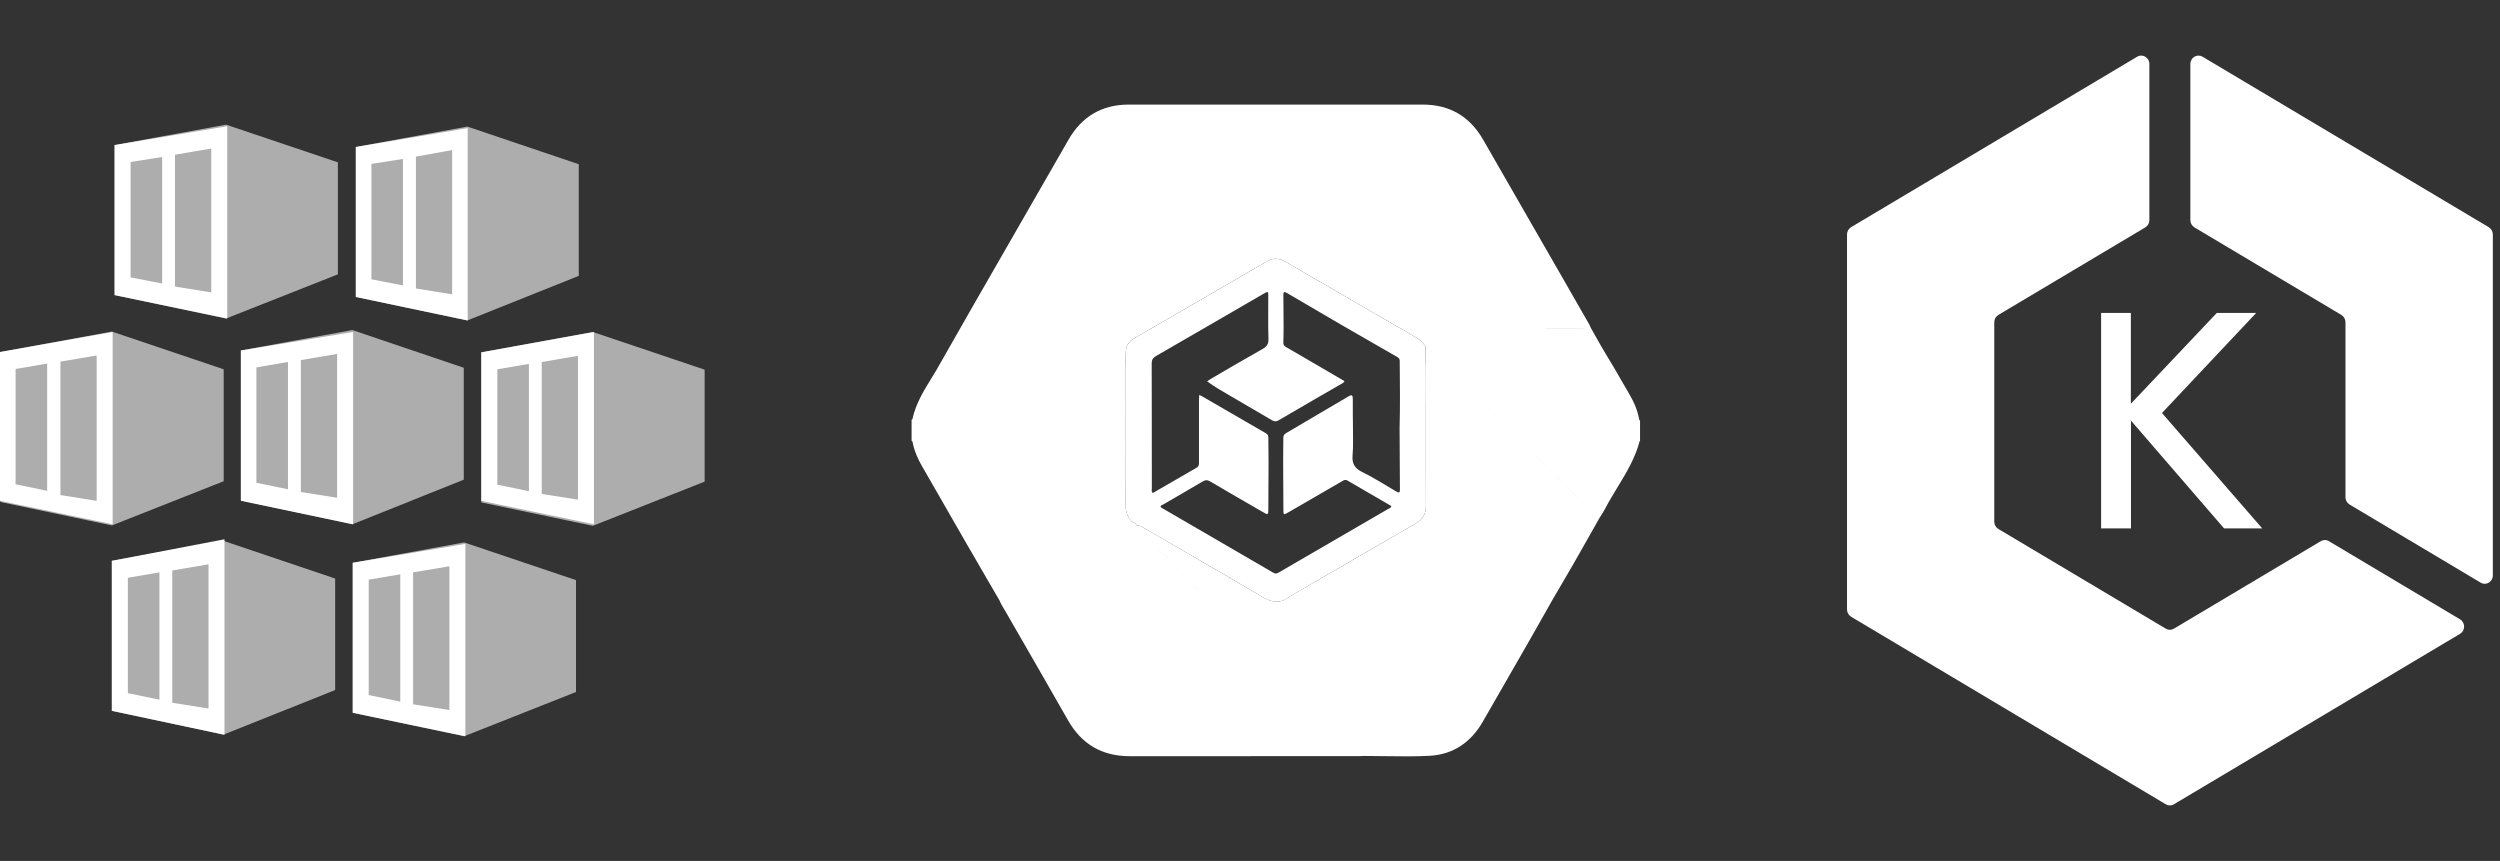
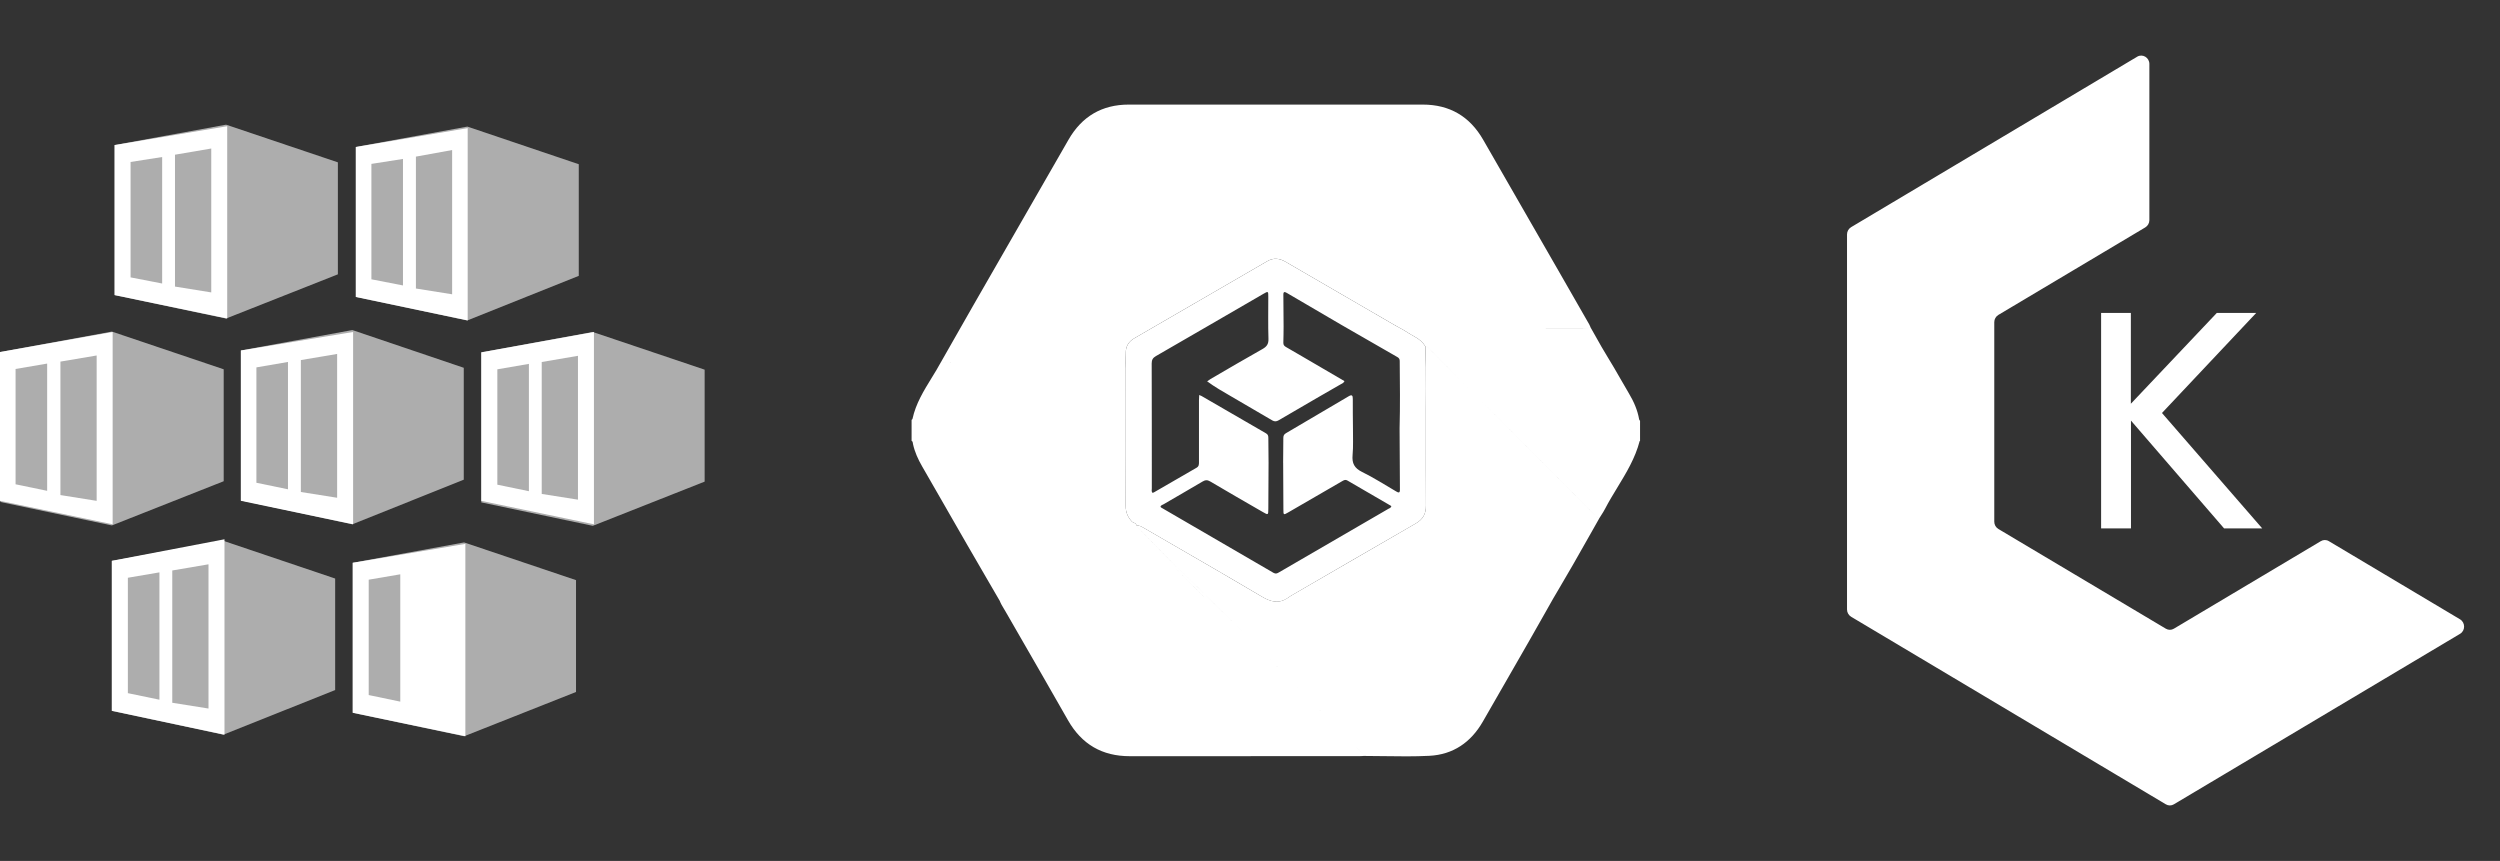
<svg xmlns="http://www.w3.org/2000/svg" width="151" height="52" viewBox="0 0 151 52" fill="none">
  <rect x="0" y="0" width="151" height="52" fill="#333333" stroke="none" />
  <g clip-path="url(#clip0_331_77900)">
    <path opacity="0.6" d="M13.653 7.53L6.922 8.761V17.823L13.653 19.239L20.408 16.569V9.806L13.653 7.53Z" fill="white" />
    <path d="M6.922 8.761V17.823L13.723 19.239V7.623L6.922 8.761ZM9.794 17.124L7.887 16.754V9.783L9.794 9.484V17.124ZM12.76 17.662L10.569 17.309V9.344L12.76 8.97V17.662Z" fill="white" />
    <path opacity="0.6" d="M28.223 7.647L21.492 8.877V17.936L28.223 19.355L34.958 16.661V9.92L28.223 7.644V7.647Z" fill="white" />
    <path d="M21.492 8.877V17.936L28.248 19.355V7.739L21.492 8.877ZM24.34 17.241L22.433 16.87V9.899L24.34 9.6V17.241ZM27.306 17.775L25.121 17.426V9.46L27.309 9.062V17.775H27.306Z" fill="white" />
    <path opacity="0.6" d="M6.756 20.027L0.024 21.261V30.32L6.756 31.736L13.511 29.066V22.306L6.756 20.027Z" fill="white" />
    <path d="M0 21.261V30.252L6.804 31.668V20.052L0 21.261ZM2.848 29.646L0.941 29.251V22.286L2.848 21.96V29.646ZM5.838 30.252L3.65 29.902V21.841L5.838 21.471V30.252Z" fill="white" />
    <path opacity="0.6" d="M21.28 19.935L14.549 21.168V30.227L21.28 31.667L28.011 28.973V22.214L21.28 19.935Z" fill="white" />
    <path d="M14.549 21.169V30.249L21.328 31.668V20.052L14.549 21.169ZM17.394 29.553L15.487 29.159V22.19L17.394 21.862V29.553ZM20.36 30.064L18.172 29.717V21.748L20.363 21.378V30.064H20.36Z" fill="white" />
    <path opacity="0.6" d="M35.804 20.052L29.07 21.282V30.345L35.804 31.76L42.56 29.09V22.328L35.804 20.052Z" fill="white" />
    <path d="M29.07 21.282V30.252L35.874 31.668V20.052L29.07 21.282ZM31.946 29.669L30.039 29.275V22.307L31.946 21.978V29.669ZM34.912 30.18L32.72 29.834V21.865L34.909 21.491V30.183L34.912 30.18Z" fill="white" />
    <path opacity="0.6" d="M13.489 32.665L6.755 33.875V42.934L13.489 44.374L20.244 41.679V34.944L13.489 32.665Z" fill="white" />
    <path d="M6.755 33.874V42.934L13.559 44.377V32.572L6.755 33.874ZM9.63 42.262L7.723 41.867V34.896L9.63 34.571V42.262ZM12.596 42.796L10.405 42.447V34.457L12.593 34.084V42.796H12.596Z" fill="white" />
    <path opacity="0.6" d="M28.036 32.761L21.305 33.991V43.051L28.036 44.469L34.791 41.796V35.04L28.036 32.764V32.761Z" fill="white" />
-     <path d="M21.305 33.992V43.051L28.108 44.47V32.851L21.305 33.992ZM24.177 42.379L22.27 41.981V35.013L24.177 34.688V42.379ZM27.143 42.886L24.952 42.54V34.571L27.143 34.201V42.886Z" fill="white" />
+     <path d="M21.305 33.992V43.051L28.108 44.47V32.851L21.305 33.992ZM24.177 42.379L22.27 41.981V35.013L24.177 34.688V42.379ZM27.143 42.886V34.571L27.143 34.201V42.886Z" fill="white" />
  </g>
  <g clip-path="url(#clip1_331_77900)">
    <path fill-rule="evenodd" clip-rule="evenodd" d="M96.073 19.778C95.927 19.827 95.778 19.837 95.624 19.837C92.119 19.835 88.613 19.835 85.107 19.839C85.083 19.839 85.057 19.835 85.03 19.831C84.973 19.822 84.913 19.813 84.866 19.84C84.913 19.814 84.972 19.823 85.029 19.831L85.029 19.831C85.056 19.835 85.082 19.839 85.106 19.839C88.612 19.835 92.118 19.835 95.623 19.838C95.776 19.838 95.926 19.828 96.072 19.779C96.176 19.961 96.279 20.145 96.382 20.328C96.616 20.746 96.851 21.164 97.103 21.57C97.368 21.995 97.616 22.429 97.865 22.863C98.038 23.165 98.211 23.467 98.389 23.766C98.68 24.254 98.906 24.765 99.004 25.329C99.008 25.351 99.023 25.372 99.039 25.392C99.046 25.401 99.053 25.41 99.059 25.42V26.628L99.054 26.63L99.05 26.632C99.043 26.634 99.037 26.637 99.035 26.642C98.77 27.667 98.232 28.552 97.694 29.437C97.434 29.864 97.174 30.291 96.945 30.733C96.877 30.866 96.796 30.992 96.715 31.118L96.715 31.118L96.715 31.118C96.678 31.176 96.64 31.234 96.604 31.293C96.484 31.287 96.415 31.208 96.347 31.13C96.328 31.108 96.308 31.085 96.288 31.065C94.65 29.42 93.011 27.774 91.373 26.129L91.373 26.129L91.372 26.129L91.372 26.129L91.351 26.107C89.705 24.454 88.06 22.802 86.414 21.15C86.395 21.13 86.376 21.109 86.358 21.088L86.358 21.088C86.289 21.009 86.219 20.93 86.097 20.924C85.93 20.662 85.703 20.469 85.428 20.325C85.277 20.245 85.131 20.154 84.985 20.063L84.985 20.063C84.921 20.023 84.858 19.983 84.794 19.944L84.794 19.943C84.734 19.91 84.673 19.877 84.613 19.844L84.613 19.844C84.473 19.767 84.333 19.691 84.195 19.611L83.028 18.934L83.026 18.934C81.234 17.895 79.441 16.855 77.65 15.813C77.281 15.598 76.923 15.555 76.542 15.776C75.08 16.625 73.617 17.472 72.155 18.32L72.153 18.32C70.938 19.025 69.723 19.729 68.507 20.434C68.166 20.632 67.987 20.928 67.997 21.334C68 21.467 67.994 21.6 67.989 21.733C67.986 21.791 67.984 21.849 67.982 21.908H57.61C57.57 21.908 57.53 21.908 57.49 21.908C57.274 21.911 57.058 21.913 56.846 21.85C57.06 21.474 57.274 21.099 57.488 20.723L57.488 20.723L57.489 20.721L57.489 20.721L57.489 20.721L57.489 20.721C57.933 19.941 58.377 19.16 58.823 18.382C59.774 16.727 60.725 15.072 61.676 13.418L61.678 13.415L61.678 13.415L61.679 13.413L61.68 13.411C62.632 11.755 63.584 10.099 64.535 8.443C65.344 7.032 66.557 6.318 68.177 6.317C74.096 6.314 80.016 6.315 85.935 6.317C87.554 6.317 88.77 7.027 89.581 8.437C90.484 10.01 91.389 11.582 92.293 13.155L92.294 13.157C92.922 14.249 93.55 15.341 94.178 16.433C94.783 17.487 95.388 18.542 95.992 19.598C96.014 19.637 96.031 19.679 96.049 19.721L96.058 19.744C96.062 19.755 96.067 19.767 96.072 19.778H96.073ZM99.059 26.628L99.059 26.628L99.059 26.628V26.628ZM59.725 35.158L59.727 35.161C59.947 35.54 60.168 35.919 60.388 36.298L60.387 36.298C60.448 36.458 60.536 36.603 60.623 36.748L60.623 36.748L60.623 36.748C60.654 36.798 60.684 36.849 60.714 36.9L61.319 37.95C62.385 39.799 63.451 41.648 64.506 43.502C65.336 44.959 66.573 45.675 68.24 45.674C71.314 45.672 74.388 45.672 77.463 45.672C79 45.673 80.537 45.673 82.074 45.672C82.147 45.672 82.219 45.668 82.292 45.664L82.332 45.661C82.35 45.66 82.369 45.659 82.388 45.658C82.377 45.567 82.316 45.513 82.255 45.459C82.245 45.45 82.234 45.44 82.224 45.43C82.22 45.427 82.216 45.424 82.213 45.42C82.21 45.417 82.207 45.414 82.204 45.411C82.084 45.29 81.963 45.17 81.843 45.049C81.964 45.17 82.084 45.291 82.204 45.412C82.22 45.428 82.237 45.443 82.255 45.458C82.316 45.512 82.377 45.567 82.389 45.659H82.388C82.787 45.66 83.186 45.665 83.584 45.671H83.584C84.502 45.684 85.419 45.698 86.334 45.651C87.77 45.578 88.845 44.837 89.565 43.582C89.952 42.907 90.34 42.232 90.728 41.557L90.731 41.553C91.267 40.62 91.804 39.688 92.338 38.754C92.668 38.178 92.994 37.601 93.32 37.024L93.322 37.02C93.479 36.742 93.636 36.463 93.794 36.185C93.794 36.185 93.794 36.185 93.794 36.185L93.794 36.184C93.916 35.977 94.038 35.769 94.16 35.562C94.445 35.078 94.729 34.595 95.008 34.109C95.382 33.456 95.753 32.801 96.123 32.145C96.283 31.861 96.443 31.578 96.604 31.294C96.484 31.288 96.415 31.209 96.347 31.13C96.328 31.108 96.308 31.086 96.288 31.066C94.368 29.139 92.449 27.211 90.53 25.283C89.158 23.905 87.786 22.528 86.415 21.15C86.395 21.131 86.376 21.11 86.358 21.088C86.289 21.01 86.218 20.93 86.097 20.925C86.133 22.054 86.128 23.184 86.123 24.314C86.12 24.876 86.118 25.438 86.12 25.999C86.123 26.634 86.122 27.27 86.121 27.906C86.119 28.786 86.118 29.666 86.127 30.546C86.132 31.045 85.936 31.374 85.51 31.619C83.441 32.81 81.377 34.009 79.313 35.207C78.865 35.467 78.417 35.727 77.969 35.987C77.924 36.013 77.881 36.044 77.838 36.075C77.82 36.088 77.801 36.102 77.782 36.115C77.782 36.115 77.782 36.115 77.781 36.115C77.241 36.481 76.757 36.356 76.22 36.038C74.492 35.014 72.753 34.008 71.014 33.002L71.014 33.002C70.374 32.632 69.735 32.262 69.096 31.891L69.084 31.885C68.947 31.805 68.811 31.726 68.644 31.734C68.666 31.826 68.731 31.883 68.795 31.94C68.816 31.959 68.837 31.978 68.857 31.998C69.493 32.648 70.131 33.297 70.769 33.946L70.769 33.947L71.044 34.226L71.043 34.226L71.043 34.226L70.447 33.62C69.917 33.08 69.386 32.54 68.856 31.998C68.837 31.979 68.816 31.96 68.795 31.941C68.731 31.884 68.666 31.826 68.644 31.735C68.628 31.635 68.555 31.602 68.481 31.569C68.435 31.549 68.388 31.528 68.355 31.491C68.113 31.224 67.99 30.933 67.992 30.56C68 28.406 67.999 26.253 67.998 24.099V24.099V24.099V24.099V24.098C67.997 23.483 67.997 22.867 67.997 22.252C67.997 22.175 67.992 22.099 67.988 22.023C67.986 21.985 67.983 21.946 67.981 21.908H57.608C57.57 21.908 57.531 21.909 57.492 21.909H57.492H57.492H57.492H57.492C57.275 21.911 57.057 21.913 56.845 21.851C56.667 22.183 56.468 22.506 56.269 22.829C55.791 23.606 55.312 24.383 55.114 25.302C55.11 25.318 55.095 25.331 55.079 25.344L55.079 25.344L55.079 25.344L55.079 25.344C55.072 25.35 55.065 25.356 55.06 25.362V26.628C55.127 26.659 55.133 26.72 55.139 26.777C55.141 26.795 55.143 26.812 55.147 26.828C55.252 27.311 55.455 27.75 55.7 28.175C56.186 29.018 56.67 29.861 57.154 30.704L57.155 30.706L57.155 30.707C57.571 31.43 57.986 32.154 58.402 32.877C58.841 33.638 59.283 34.398 59.725 35.158ZM73.26 36.384C75.565 38.663 77.856 40.955 80.101 43.293L80.1 43.292C77.855 40.954 75.564 38.662 73.259 36.384C73.067 36.193 72.875 36.001 72.683 35.809L72.683 35.809L72.683 35.809L72.683 35.809C72.156 35.28 71.628 34.751 71.072 34.251C71.628 34.75 72.155 35.279 72.682 35.807L72.682 35.808C72.874 36 73.067 36.193 73.26 36.384ZM71.056 34.349C71.081 34.413 71.132 34.462 71.183 34.512C71.192 34.521 71.202 34.531 71.212 34.54L71.576 34.906C71.94 35.272 72.304 35.637 72.667 36.004C72.674 36.01 72.681 36.017 72.688 36.023C72.695 36.029 72.702 36.034 72.709 36.04C72.737 36.064 72.767 36.088 72.782 36.117C72.767 36.088 72.737 36.064 72.709 36.04C72.694 36.027 72.679 36.015 72.667 36.002C72.183 35.514 71.698 35.027 71.212 34.54L71.211 34.539C71.201 34.529 71.191 34.519 71.181 34.51L71.181 34.509C71.131 34.461 71.081 34.412 71.056 34.349Z" fill="white" />
    <path d="M86.097 20.925C86.151 22.616 86.112 24.308 86.121 26C86.127 27.515 86.112 29.031 86.127 30.547C86.132 31.045 85.936 31.374 85.51 31.62C82.993 33.069 80.482 34.53 77.97 35.988C77.904 36.026 77.844 36.073 77.782 36.116C77.242 36.482 76.757 36.357 76.22 36.039C73.856 34.638 71.472 33.272 69.096 31.893C68.954 31.811 68.816 31.727 68.644 31.736C68.618 31.573 68.442 31.589 68.355 31.491C68.113 31.224 67.99 30.934 67.992 30.56C68.003 27.791 67.998 25.022 67.997 22.253C67.997 22.138 67.987 22.023 67.981 21.909C67.987 21.718 68.001 21.526 67.996 21.335C67.987 20.929 68.166 20.633 68.507 20.435C71.185 18.881 73.864 17.331 76.542 15.777C76.923 15.556 77.281 15.6 77.65 15.814C79.829 17.083 82.012 18.348 84.194 19.612C84.392 19.727 84.594 19.834 84.794 19.945C85.005 20.073 85.211 20.211 85.429 20.326C85.704 20.47 85.93 20.663 86.097 20.925V20.925ZM77.501 27.952C77.506 27.455 77.515 26.957 77.513 26.459C77.512 26.32 77.55 26.236 77.677 26.162C78.939 25.424 80.198 24.681 81.457 23.936C81.663 23.814 81.71 23.887 81.709 24.1C81.704 24.693 81.715 25.286 81.719 25.879C81.715 26.415 81.744 26.953 81.696 27.485C81.651 27.985 81.805 28.277 82.269 28.506C82.978 28.853 83.645 29.285 84.329 29.683C84.456 29.757 84.557 29.804 84.555 29.579C84.546 28.346 84.542 27.113 84.535 25.879C84.572 24.518 84.555 23.158 84.543 21.798C84.542 21.688 84.498 21.622 84.405 21.569C83.279 20.923 82.154 20.275 81.029 19.627C79.927 18.982 78.824 18.337 77.722 17.692C77.593 17.616 77.513 17.607 77.515 17.798C77.523 18.439 77.525 19.079 77.529 19.721C77.525 20.047 77.526 20.373 77.514 20.698C77.508 20.836 77.573 20.904 77.683 20.965C78.024 21.157 78.361 21.357 78.699 21.555C79.535 22.044 80.372 22.532 81.207 23.02C81.153 23.142 81.047 23.171 80.958 23.223C80.485 23.495 80.011 23.766 79.539 24.04C78.765 24.489 77.994 24.942 77.22 25.391C77.1 25.46 76.984 25.474 76.848 25.394C76.013 24.9 75.174 24.412 74.334 23.925C73.855 23.647 73.373 23.375 72.911 23.032C72.993 22.976 73.053 22.929 73.118 22.892C74.159 22.287 75.196 21.675 76.245 21.087C76.507 20.94 76.625 20.787 76.615 20.468C76.588 19.625 76.606 18.78 76.605 17.937C76.605 17.579 76.604 17.577 76.295 17.756C74.138 19.006 71.984 20.26 69.823 21.504C69.633 21.613 69.562 21.731 69.562 21.954C69.571 24.466 69.568 26.979 69.57 29.491C69.57 29.581 69.537 29.68 69.606 29.767C69.636 29.759 69.666 29.757 69.689 29.744C70.548 29.247 71.406 28.745 72.269 28.253C72.416 28.169 72.418 28.054 72.418 27.916C72.415 26.669 72.416 25.423 72.418 24.176C72.418 24.077 72.426 23.978 72.432 23.858C72.502 23.887 72.538 23.897 72.569 23.916C73.868 24.669 75.167 25.424 76.469 26.174C76.591 26.244 76.608 26.335 76.608 26.457C76.609 26.955 76.616 27.454 76.621 27.952C76.616 28.872 76.611 29.792 76.607 30.712C76.605 31.117 76.606 31.119 76.27 30.924C75.211 30.312 74.15 29.704 73.099 29.081C72.922 28.977 72.799 28.987 72.632 29.086C71.852 29.549 71.064 29.999 70.281 30.457C70.212 30.498 70.115 30.512 70.091 30.61C70.107 30.627 70.117 30.645 70.132 30.654C72.395 31.968 74.659 33.28 76.919 34.599C77.058 34.68 77.147 34.631 77.256 34.567C79.454 33.291 81.651 32.017 83.848 30.739C83.916 30.699 84.015 30.686 84.037 30.566C83.157 30.055 82.272 29.545 81.392 29.028C81.254 28.947 81.161 29.008 81.052 29.071C79.978 29.695 78.904 30.316 77.829 30.938C77.519 31.117 77.518 31.116 77.517 30.768C77.513 29.829 77.508 28.89 77.503 27.951L77.501 27.952Z" fill="white" />
  </g>
  <g clip-path="url(#clip2_331_77900)">
    <path d="M126.9 18.901H128.704V24.386L133.895 18.901H136.275L130.583 24.945L136.638 31.915H134.334L128.711 25.405V31.915H126.907V18.901" fill="white" />
-     <path d="M132.545 13.736L141.419 19.022C141.57 19.114 141.666 19.277 141.666 19.461V30.033C141.666 30.21 141.762 30.38 141.912 30.472L149.833 35.192C150.162 35.39 150.567 35.143 150.567 34.753V14.161C150.567 13.984 150.471 13.814 150.32 13.722L133.032 3.425C132.702 3.234 132.298 3.475 132.298 3.864V13.297C132.298 13.481 132.394 13.644 132.545 13.736Z" fill="white" />
    <path d="M140.177 32.686L131.303 37.972C131.152 38.064 130.967 38.064 130.816 37.972L120.701 31.95C120.55 31.858 120.454 31.695 120.454 31.511V19.46C120.454 19.276 120.55 19.113 120.701 19.021L129.575 13.735C129.726 13.643 129.822 13.48 129.822 13.296V3.863C129.822 3.474 129.41 3.233 129.088 3.424L111.806 13.721C111.656 13.813 111.56 13.976 111.56 14.159V36.812C111.56 36.996 111.656 37.158 111.806 37.251L130.816 48.58C130.967 48.672 131.152 48.672 131.303 48.58L148.585 38.284C148.914 38.093 148.914 37.604 148.585 37.406L140.664 32.686C140.513 32.594 140.328 32.594 140.177 32.686Z" fill="white" />
  </g>
  <defs>
    <clipPath id="clip0_331_77900">
      <rect width="42.56" height="36.939" fill="white" transform="translate(0 7.53)" />
    </clipPath>
    <clipPath id="clip1_331_77900">
      <rect width="44" height="39.368" fill="white" transform="translate(55.06 6.315)" />
    </clipPath>
    <clipPath id="clip2_331_77900">
      <rect width="39" height="45.29" fill="white" transform="translate(111.56 3.354)" />
    </clipPath>
  </defs>
</svg>